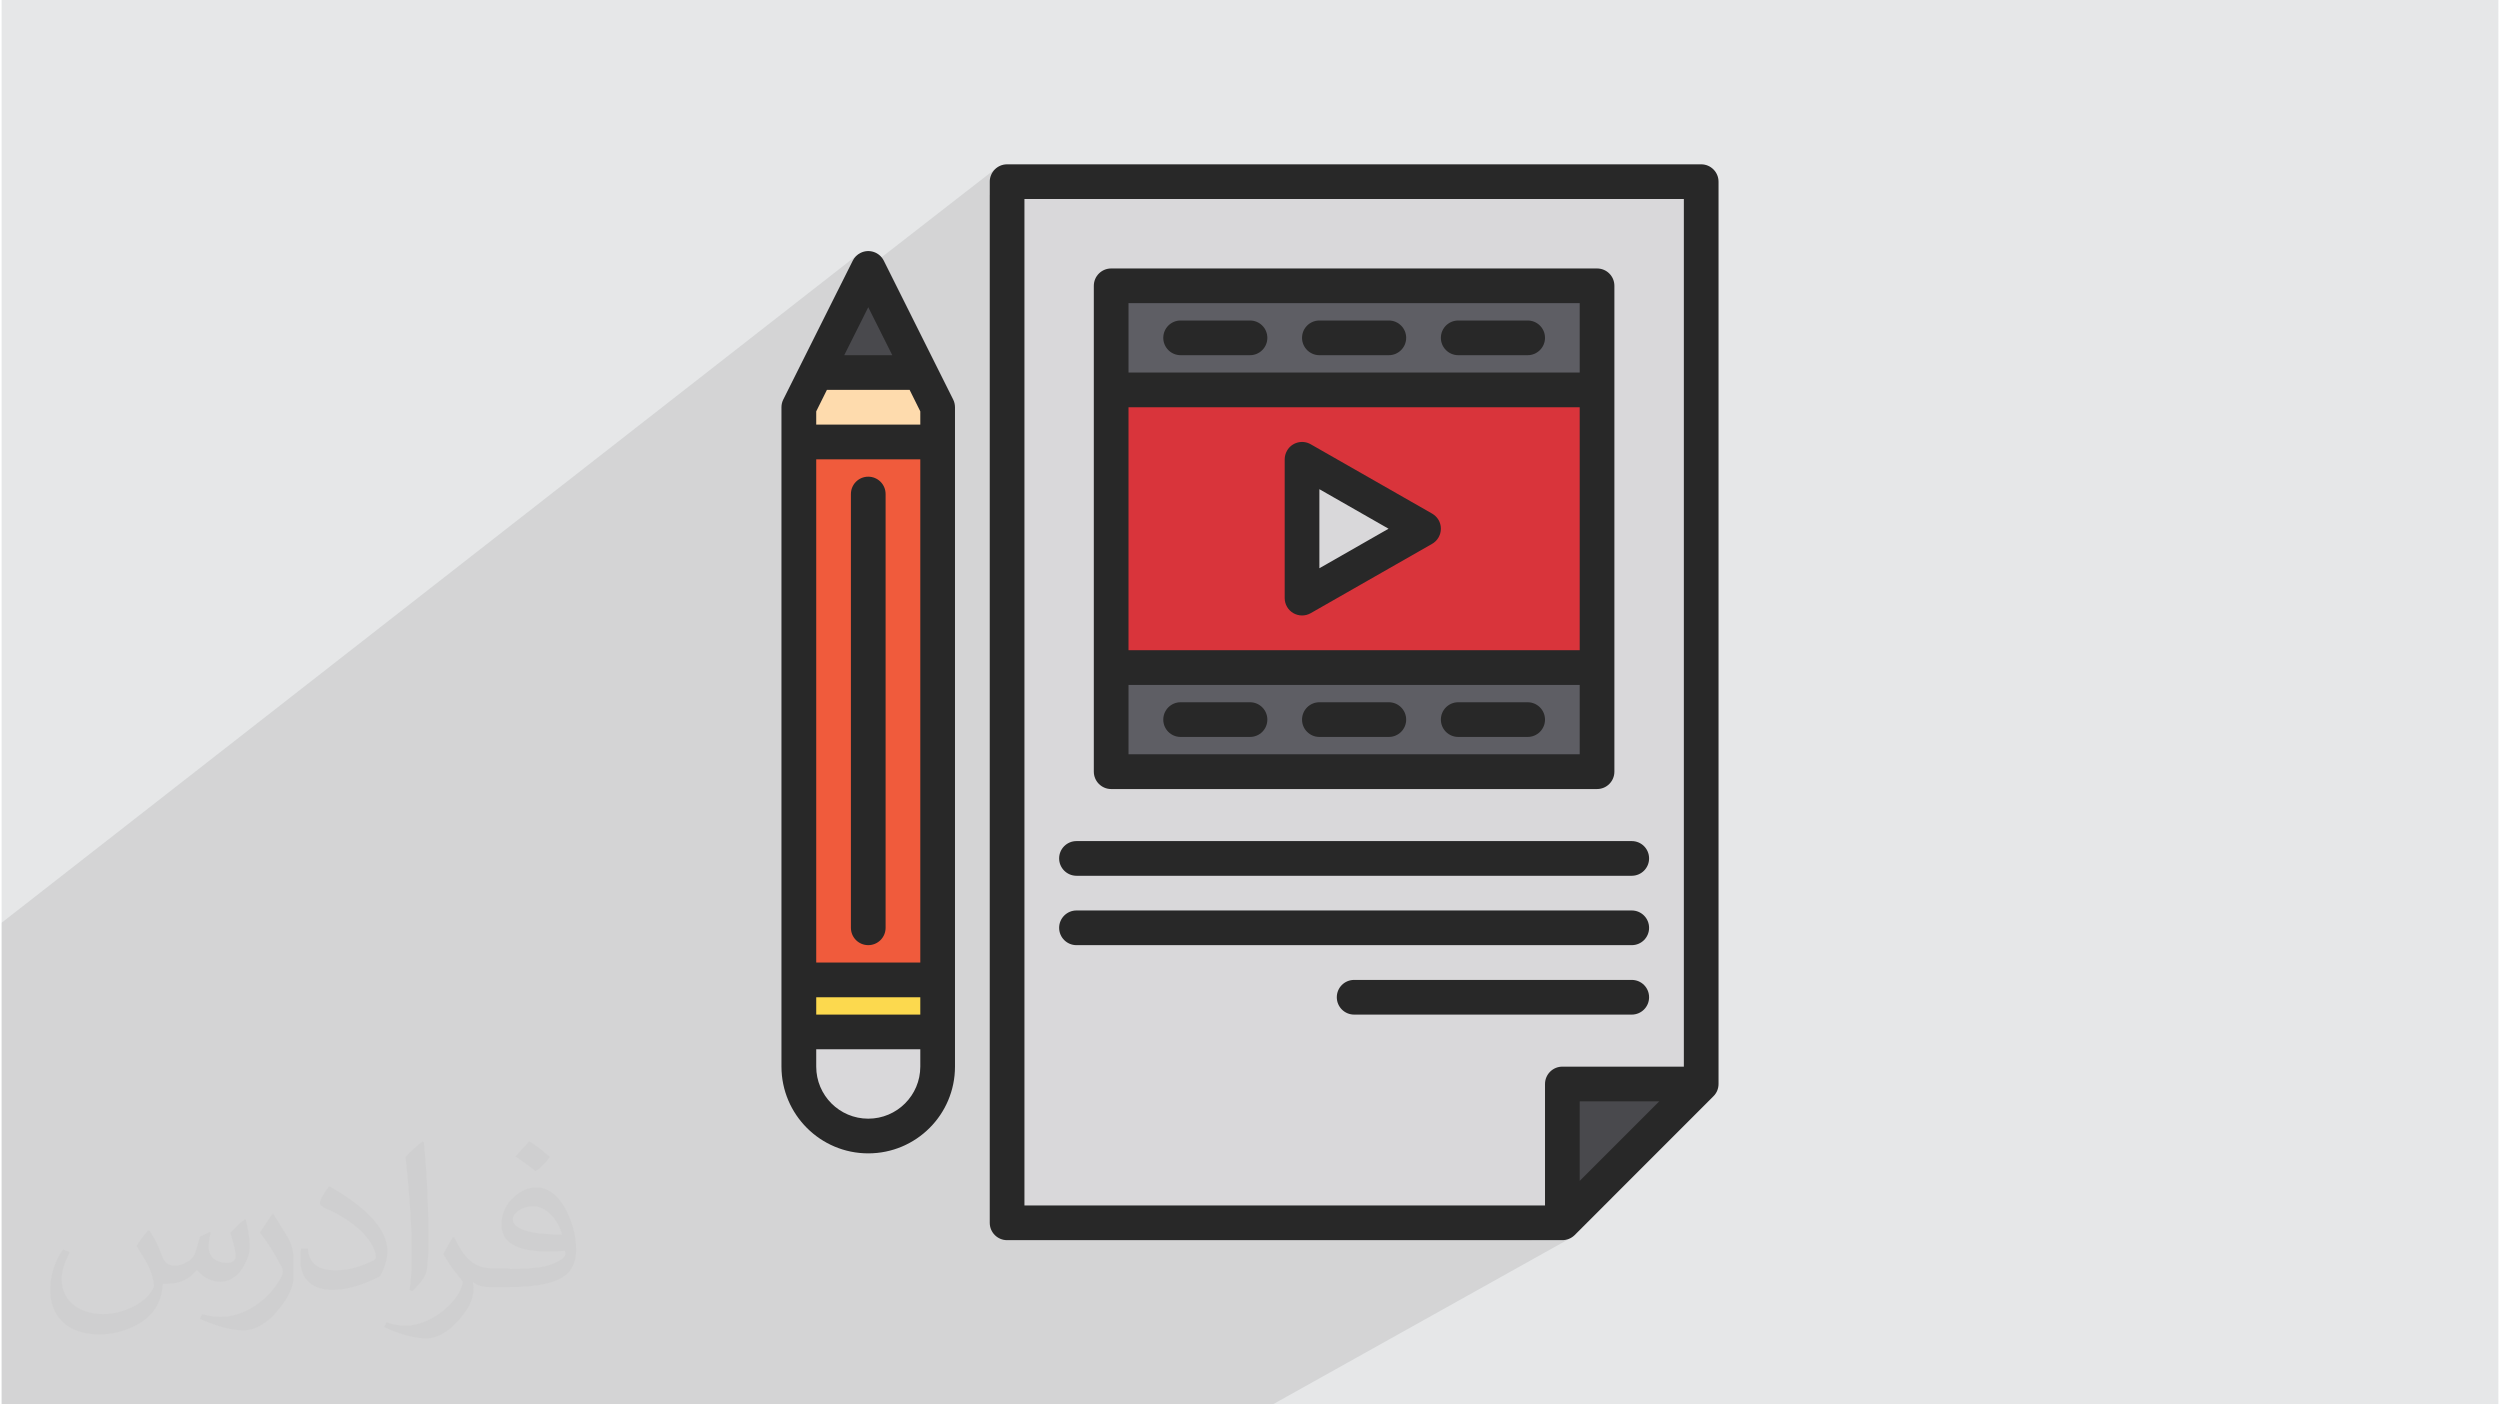
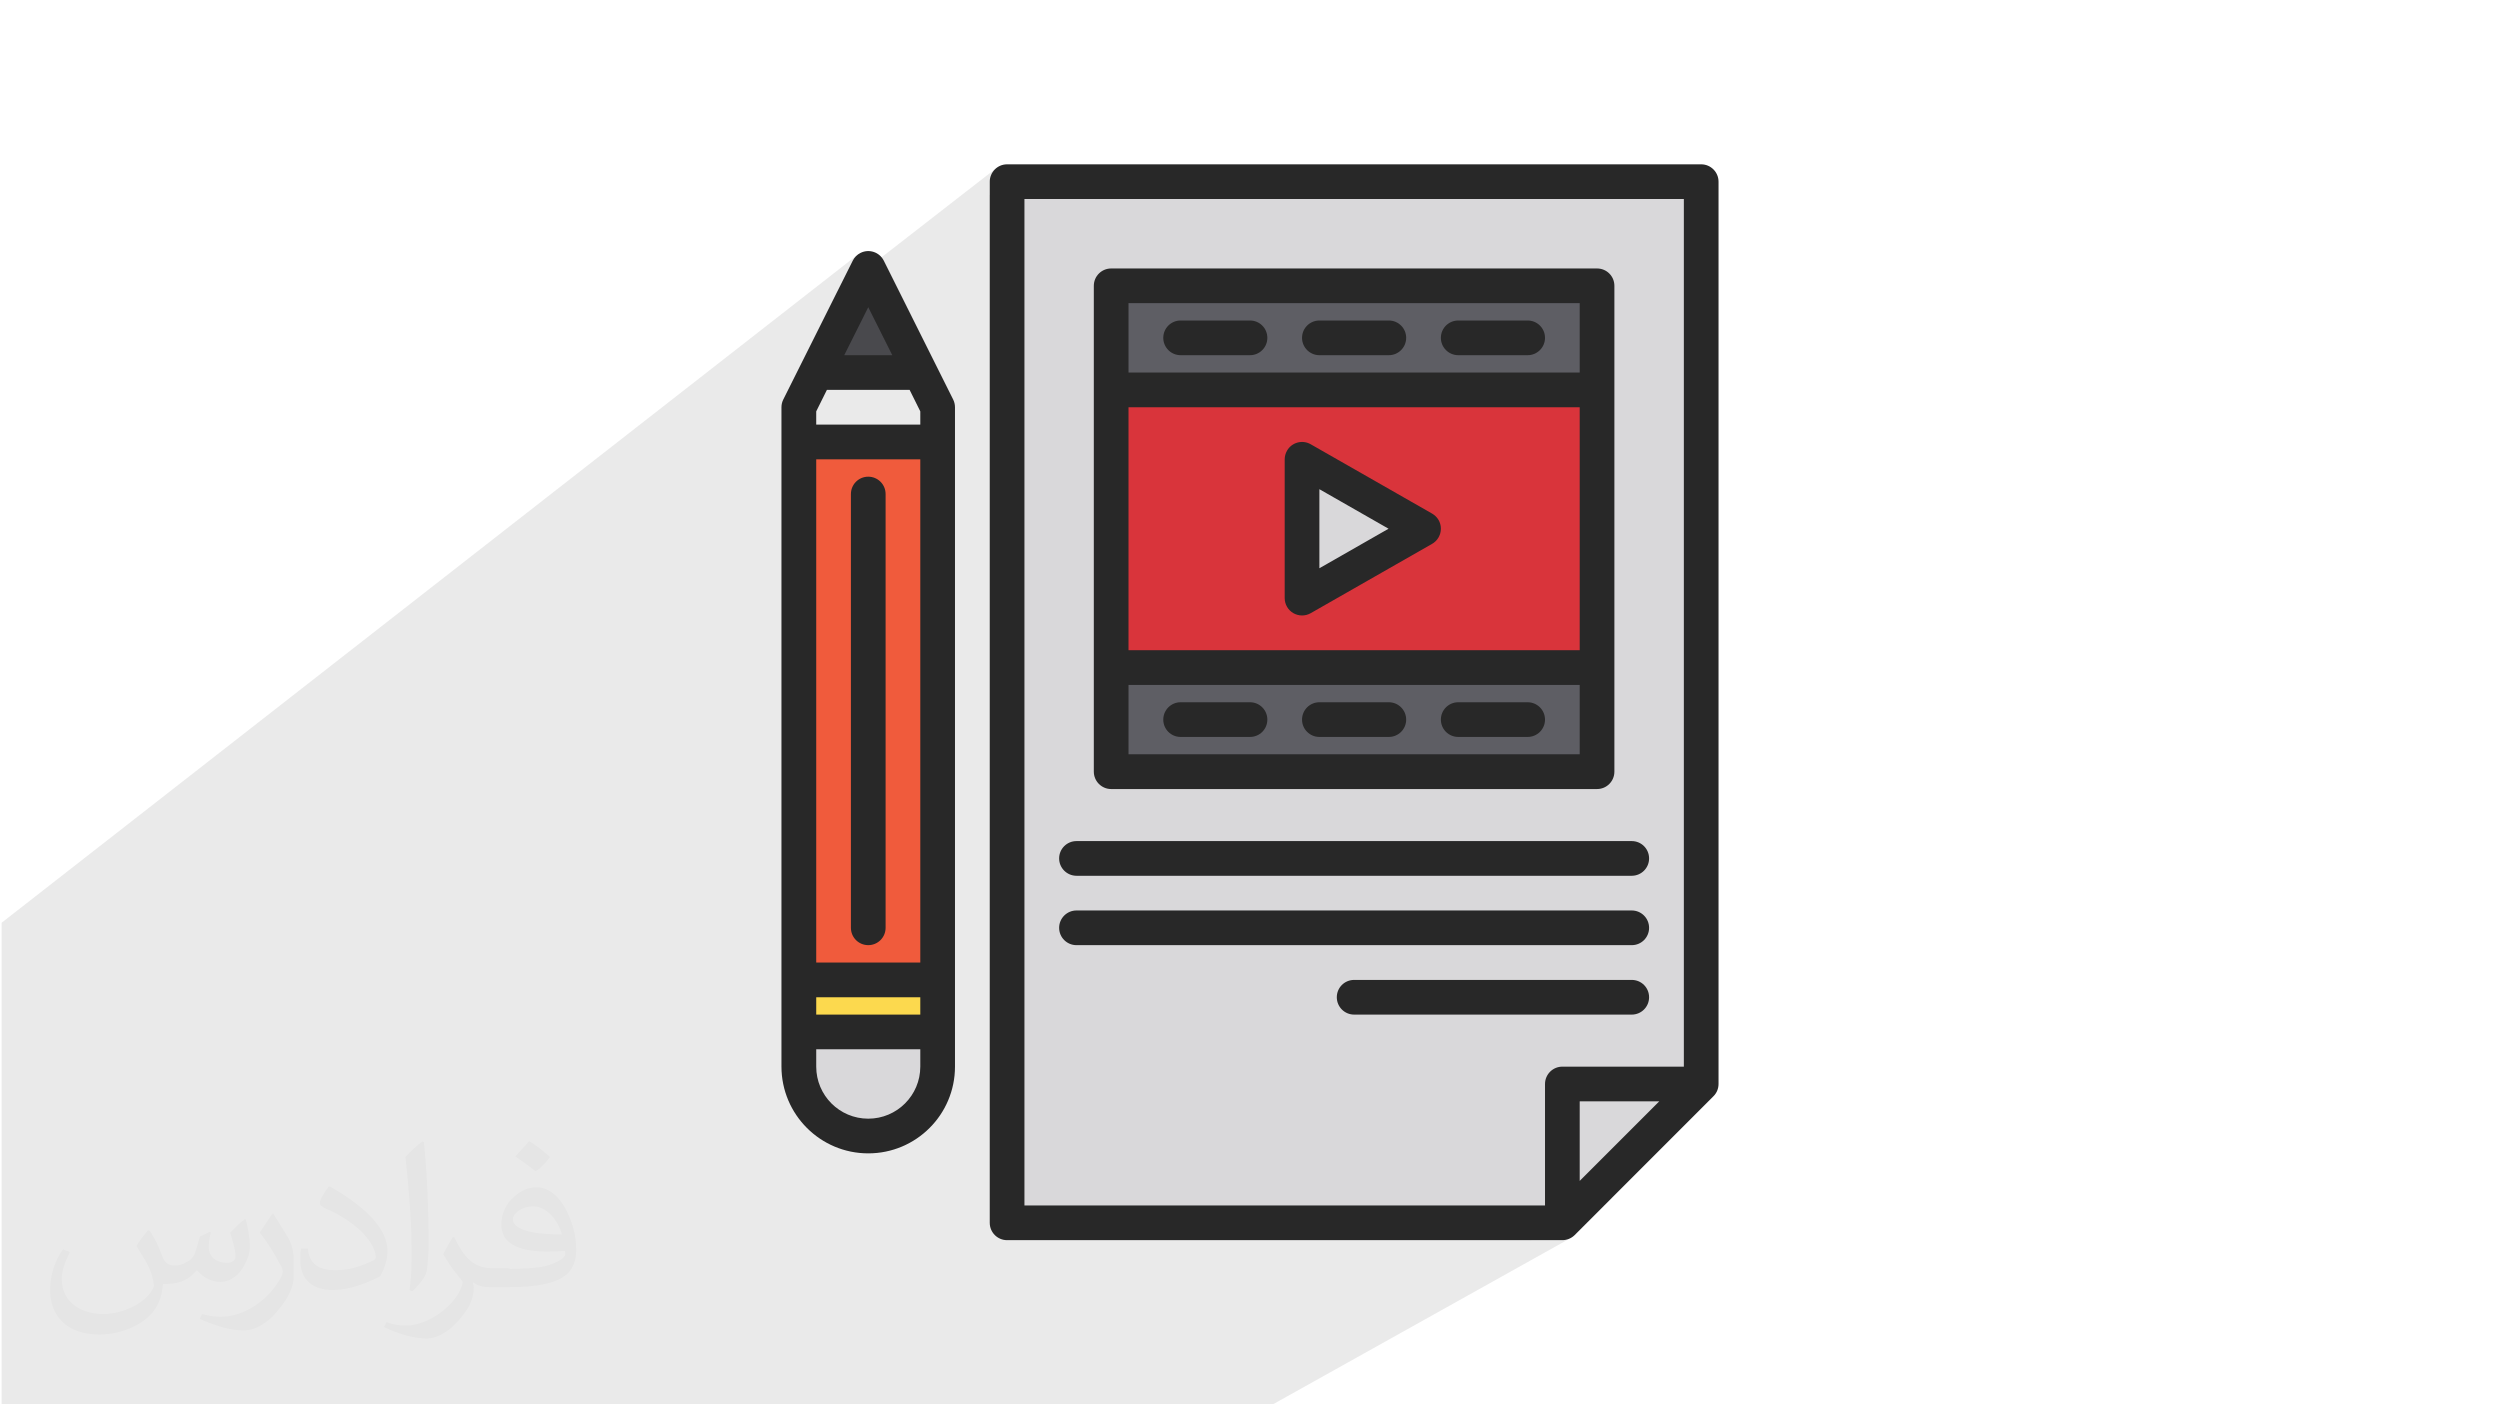
<svg xmlns="http://www.w3.org/2000/svg" xml:space="preserve" width="356px" height="200px" version="1.1" style="shape-rendering:geometricPrecision; text-rendering:geometricPrecision; image-rendering:optimizeQuality; fill-rule:evenodd; clip-rule:evenodd" viewBox="0 0 356000 200000" enable-background="new 0 0 24 24">
  <defs>
    <style type="text/css">
   
    .fil0 {fill:#E6E7E8}
    .fil7 {fill:#FEDBAD;fill-rule:nonzero}
    .fil8 {fill:#F05B3C;fill-rule:nonzero}
    .fil9 {fill:#FCD94E;fill-rule:nonzero}
    .fil4 {fill:#D9343B;fill-rule:nonzero}
    .fil3 {fill:#D9D8DA;fill-rule:nonzero}
    .fil6 {fill:#5E5E64;fill-rule:nonzero}
    .fil5 {fill:#49494D;fill-rule:nonzero}
    .fil10 {fill:#282828;fill-rule:nonzero}
    .fil2 {fill:#373435;fill-opacity:0.031}
    .fil1 {fill:#373435;fill-opacity:0.102}
   
  </style>
  </defs>
  <g id="Layer_x0020_1">
-     <polygon class="fil0" points="230,0 355770,0 355770,200000 230,200000 " />
    <polygon class="fil1" points="230,176220 230,174240 230,172560 230,170710 230,169050 230,168030 230,163330 230,161980 230,161680 230,159630 230,159110 230,158420 230,158010 230,156370 230,155860 230,152700 230,151680 230,148930 230,148410 230,146970 230,146770 230,145130 230,144630 230,142980 230,142480 230,142190 230,141970 230,140310 230,138850 230,136630 230,135010 230,134100 230,134000 230,131660 230,131400 122190,36220 122030,36350 121890,36480 121760,36620 121630,36780 121520,36950 121430,37120 119220,41540 142030,23820 141660,24120 141360,24490 141130,24910 140990,25370 140940,25870 140940,27780 143410,25870 143410,30240 145880,28340 145880,46860 156850,38650 157270,38420 157730,38280 158230,38230 227420,38230 227920,38280 228380,38420 228800,38650 229170,38950 229470,39320 229700,39730 229840,40200 229890,40700 229890,109880 229840,110380 229700,110850 229470,111270 229170,111630 228800,111930 216170,119770 232360,119770 232860,119820 233320,119960 233740,120190 234110,120490 234410,120860 234640,121280 234780,121740 234830,122240 234780,122740 234640,123200 234410,123620 234110,123990 233740,124290 224880,129650 232360,129650 232860,129700 233320,129850 233740,130070 234110,130380 234410,130740 234640,131160 234780,131620 234830,132120 234780,132620 234640,133080 234410,133500 234110,133870 233740,134170 224730,139540 232360,139540 232860,139590 233320,139730 233740,139960 234110,140260 234410,140630 234640,141040 234780,141510 234830,142010 234780,142510 234640,142970 234410,143390 234110,143750 233740,144060 186570,171660 187990,171660 221100,152310 221520,152080 221980,151940 222480,151890 239780,151890 231160,156830 236280,156830 224950,168160 222480,169560 222480,174130 218080,176600 222480,176600 222720,176590 222960,176550 223200,176490 223420,176410 223640,176310 181220,200000 180610,200000 176390,200000 169870,200000 168700,200000 160670,200000 155940,200000 150190,200000 143980,200000 140080,200000 139480,200000 138140,200000 135960,200000 129970,200000 123120,200000 121030,200000 115200,200000 108590,200000 106590,200000 104890,200000 101010,200000 100910,200000 99520,200000 98660,200000 94490,200000 93870,200000 86850,200000 84960,200000 82850,200000 77370,200000 70670,200000 68360,200000 67750,200000 67330,200000 66380,200000 64180,200000 63700,200000 63010,200000 62110,200000 60100,200000 59380,200000 57740,200000 54040,200000 52280,200000 51620,200000 51560,200000 51000,200000 45870,200000 45420,200000 44770,200000 42700,200000 42620,200000 42450,200000 41280,200000 40440,200000 39260,200000 38170,200000 37350,200000 35700,200000 35650,200000 34880,200000 34250,200000 33590,200000 32260,200000 31610,200000 31010,200000 29090,200000 29040,200000 27060,200000 26440,200000 25870,200000 24690,200000 23540,200000 22460,200000 21540,200000 20660,200000 19400,200000 19020,200000 17960,200000 17360,200000 15780,200000 13930,200000 13750,200000 12670,200000 10370,200000 5290,200000 230,200000 230,199420 230,194610 230,193220 230,192420 230,192190 230,192030 230,190050 230,186100 230,184090 230,180690 230,180170 230,179670 230,178850 230,178390 230,178190 " />
  </g>
  <g id="Layer_x0020_1_0">
    <path class="fil2" d="M21360 175320c670,1060 1150,2020 1540,3080 290,670 480,1820 2010,1820 480,0 1060,-100 1640,-480 670,-290 1150,-860 1340,-1630l580 -2020 1440 -670 90 100c-190,760 -290,1530 -290,2010 0,1730 1450,2310 2600,2310 670,0 1250,-290 1250,-960 0,-770 -390,-2120 -770,-3360 670,-680 1340,-1350 2110,-1920l100 90c380,1440 570,2880 570,3840 0,960 -380,1920 -770,2590 -670,1350 -1920,2410 -3450,2410 -1150,0 -2400,-580 -3270,-1640l-90 0c-870,1060 -2120,1920 -4130,1920l-670 0c-100,1350 -390,2310 -870,3170 -1250,2400 -4800,4040 -8160,4040 -4700,0 -7010,-2690 -7010,-6340 0,-2210 770,-4320 1830,-5760l960 380c-680,1350 -1160,2590 -1160,3840 0,3360 2790,4990 5960,4990 2970,0 6520,-1820 7200,-4030 -290,-2400 -1150,-3450 -2500,-5660 380,-670 960,-1440 1630,-2210l100 0 0 0 0 0 190 90 0 0 0 0 0 0 0 0 0 0zm54060 -12770c960,580 1920,1350 2880,2210 -580,770 -1150,1440 -2020,2020 -960,-770 -1920,-1440 -2880,-2110 680,-770 1350,-1440 1920,-2120l0 0 0 0 100 0 0 0 0 0 0 0 0 0zm480 9220c-1630,0 -2880,1060 -2880,1830 0,1630 3170,2200 7010,2200 -480,-1920 -2110,-4030 -4130,-4030zm-3550 8930c2110,0 3930,-100 5280,-380 1530,-390 2880,-1160 2880,-1730 0,-100 0,-290 -100,-480 -860,90 -1820,90 -2780,90 -2790,0 -5000,-670 -5860,-2200 -190,-480 -380,-960 -380,-1540 0,-1540 670,-3070 1820,-4030 960,-870 2020,-1350 3170,-1350 1920,0 3550,1540 4610,4040 570,1340 1050,2880 1050,4890 0,1350 -380,2400 -1150,3270 -1530,1440 -4320,2010 -8640,2010l-1920 0 0 0 -480 0c-1060,0 -1820,-190 -2400,-670l-100 0c0,290 100,480 100,670 0,960 -290,2210 -960,3170 -1920,2880 -4030,4130 -5760,4130 -1820,0 -4030,-670 -6050,-1630l380 -670c680,280 1540,480 2790,480 3260,0 7490,-3170 8060,-6150 -90,-290 -380,-570 -670,-960 -960,-1150 -1530,-2110 -2110,-3070 480,-960 960,-1730 1340,-2400l200 0c1340,2780 2690,4420 5470,4420l480 0 0 0 2010 0 0 0 0 0 -280 90 0 0 0 0 0 0 0 0 0 0zm-14020 2980c190,-1350 290,-2790 290,-4130l0 -2020c0,-3740 -480,-9220 -870,-12770 670,-770 1630,-1630 2400,-2210l200 100c470,4510 670,9700 670,14500 0,1250 -100,2490 -200,3360 -90,1150 -760,2010 -2110,3360l-290 -100 -90 -90 0 0 0 0 0 0 0 0 0 0zm-14500 -5960c100,1730 960,3170 3940,3170 1920,0 3450,-480 5280,-1340 290,-100 480,-290 480,-480 0,-1150 -870,-2590 -2310,-3940 -1340,-1250 -3260,-2400 -4890,-3070 -580,-290 -770,-480 -770,-770 0,-480 670,-1540 1250,-2300l190 0c1920,1050 4130,2590 5760,4220 1440,1540 2400,3170 2400,4900 0,1250 -380,2490 -1060,3650 -2110,1050 -4410,1920 -6720,1920 -2780,0 -4610,-1350 -4610,-4320 0,-290 0,-870 100,-1540l960 0 0 0 0 0 0 -100 0 0 0 0 0 0 0 0 0 0zm-4990 -4990l1730 2790c670,1050 1240,2110 1240,3930l0 2310c0,1820 -1150,3740 -3070,5760 -1440,1340 -2780,1920 -4030,1920 -1830,0 -3840,-580 -6240,-1630l290 -680c760,200 1630,390 2680,390 3460,0 6920,-2500 8550,-5570 190,-390 290,-670 290,-860 0,-390 -190,-770 -390,-1060 -860,-1630 -1820,-3170 -2880,-4510 580,-870 1160,-1730 1730,-2600l100 0 0 0 0 0 0 -190 0 0 0 0 0 0 0 0 0 0z" />
    <g id="_1868639671584">
      <polygon class="fil3" points="242250,25870 242250,154360 222480,174130 143410,174130 143410,25870 " />
      <polygon class="fil4" points="158230,95060 227420,95060 227420,55520 158230,55520 " />
-       <polygon class="fil5" points="242250,154360 222480,154360 222480,174130 " />
      <polygon class="fil3" points="185410,85170 185410,65410 202710,75290 " />
      <polygon class="fil6" points="158230,55520 227420,55520 227420,40700 158230,40700 " />
      <polygon class="fil6" points="158230,109880 227420,109880 227420,95060 158230,95060 " />
      <polygon class="fil5" points="131050,53050 116230,53050 123640,38230 " />
-       <polygon class="fil7" points="133520,57990 133520,62940 113750,62940 113750,57990 116230,53050 131050,53050 " />
      <polygon class="fil8" points="113750,139540 133520,139540 133520,62940 113750,62940 " />
      <path class="fil3" d="M133520 139540l0 12350c0,5460 -4420,9880 -9880,9880 -5460,0 -9890,-4420 -9890,-9880l0 -12350 19770 0z" />
      <polygon class="fil9" points="113750,146950 133520,146950 133520,139540 113750,139540 " />
      <path class="fil10" d="M239780 151890l-17300 0c-1370,0 -2470,1110 -2470,2470l0 17300 -74130 0 0 -143320 93900 0 0 123550zm-14830 16270l0 -11330 11330 0 -11330 11330zm17300 -144760l-98840 0c-1370,0 -2470,1110 -2470,2470l0 148260c0,1360 1100,2470 2470,2470l79070 0c650,0 1280,-260 1750,-720l19760 -19770c470,-460 730,-1090 730,-1750l0 -128490c0,-1360 -1110,-2470 -2470,-2470z" />
      <path class="fil10" d="M153290 124710l79070 0c1370,0 2470,-1110 2470,-2470 0,-1370 -1100,-2470 -2470,-2470l-79070 0c-1360,0 -2470,1100 -2470,2470 0,1360 1110,2470 2470,2470z" />
      <path class="fil10" d="M153290 134590l79070 0c1370,0 2470,-1100 2470,-2470 0,-1360 -1100,-2470 -2470,-2470l-79070 0c-1360,0 -2470,1110 -2470,2470 0,1370 1110,2470 2470,2470z" />
      <path class="fil10" d="M232360 139540l-39530 0c-1370,0 -2470,1100 -2470,2470 0,1360 1100,2470 2470,2470l39530 0c1370,0 2470,-1110 2470,-2470 0,-1370 -1100,-2470 -2470,-2470z" />
      <path class="fil10" d="M187880 69660l9850 5630 -9850 5630 0 -11260zm-3710 17650c760,440 1700,450 2470,10l17300 -9880c1180,-680 1590,-2190 920,-3380 -220,-380 -540,-700 -920,-920l-17300 -9880c-1190,-680 -2700,-260 -3370,920 -210,370 -330,800 -330,1230l0 19760c0,880 470,1700 1230,2140z" />
      <path class="fil10" d="M197770 45640l-9890 0c-1360,0 -2470,1100 -2470,2470 0,1360 1110,2470 2470,2470l9890 0c1360,0 2470,-1110 2470,-2470 0,-1370 -1110,-2470 -2470,-2470z" />
      <path class="fil10" d="M178000 45640l-9880 0c-1370,0 -2470,1100 -2470,2470 0,1360 1100,2470 2470,2470l9880 0c1370,0 2470,-1110 2470,-2470 0,-1370 -1100,-2470 -2470,-2470z" />
      <path class="fil10" d="M217540 45640l-9890 0c-1360,0 -2470,1100 -2470,2470 0,1360 1110,2470 2470,2470l9890 0c1360,0 2470,-1110 2470,-2470 0,-1370 -1110,-2470 -2470,-2470z" />
      <path class="fil10" d="M224950 53050l-64250 0 0 -9880 64250 0 0 9880zm0 39540l-64250 0 0 -34600 64250 0 0 34600zm0 14820l-64250 0 0 -9880 64250 0 0 9880zm2470 -69180l-69190 0c-1360,0 -2470,1100 -2470,2470l0 69180c0,1370 1110,2480 2470,2480l69190 0c1370,0 2470,-1110 2470,-2480l0 -69180c0,-1370 -1100,-2470 -2470,-2470z" />
      <path class="fil10" d="M187880 104940l9890 0c1360,0 2470,-1100 2470,-2470 0,-1360 -1110,-2470 -2470,-2470l-9890 0c-1360,0 -2470,1110 -2470,2470 0,1370 1110,2470 2470,2470z" />
      <path class="fil10" d="M168120 104940l9880 0c1370,0 2470,-1100 2470,-2470 0,-1360 -1100,-2470 -2470,-2470l-9880 0c-1370,0 -2470,1110 -2470,2470 0,1370 1100,2470 2470,2470z" />
      <path class="fil10" d="M207650 104940l9890 0c1360,0 2470,-1100 2470,-2470 0,-1360 -1110,-2470 -2470,-2470l-9890 0c-1360,0 -2470,1110 -2470,2470 0,1370 1110,2470 2470,2470z" />
      <path class="fil10" d="M131050 60460l-14820 0 0 -1880 1520 -3060 11780 0 1520 3060 0 1880zm0 76600l-14820 0 0 -71650 14820 0 0 71650zm0 7420l-14820 0 0 -2470 14820 0 0 2470zm0 7410c0,4090 -3320,7410 -7410,7410 -4100,0 -7410,-3320 -7410,-7410l0 -2470 14820 0 0 2470zm-7410 -108140l3420 6830 -6840 0 3420 -6830zm12090 13140l-9880 -19770c-610,-1220 -2100,-1720 -3320,-1100 -480,240 -860,620 -1100,1100l-9890 19770c-170,340 -260,720 -260,1100l0 93900c10,6820 5540,12350 12360,12350 6820,0 12350,-5530 12350,-12350l0 -93900c0,-380 -90,-760 -260,-1100z" />
      <path class="fil10" d="M123640 67880c-1370,0 -2470,1100 -2470,2470l0 61770c0,1370 1100,2470 2470,2470 1360,0 2470,-1100 2470,-2470l0 -61770c0,-1370 -1110,-2470 -2470,-2470z" />
    </g>
  </g>
</svg>